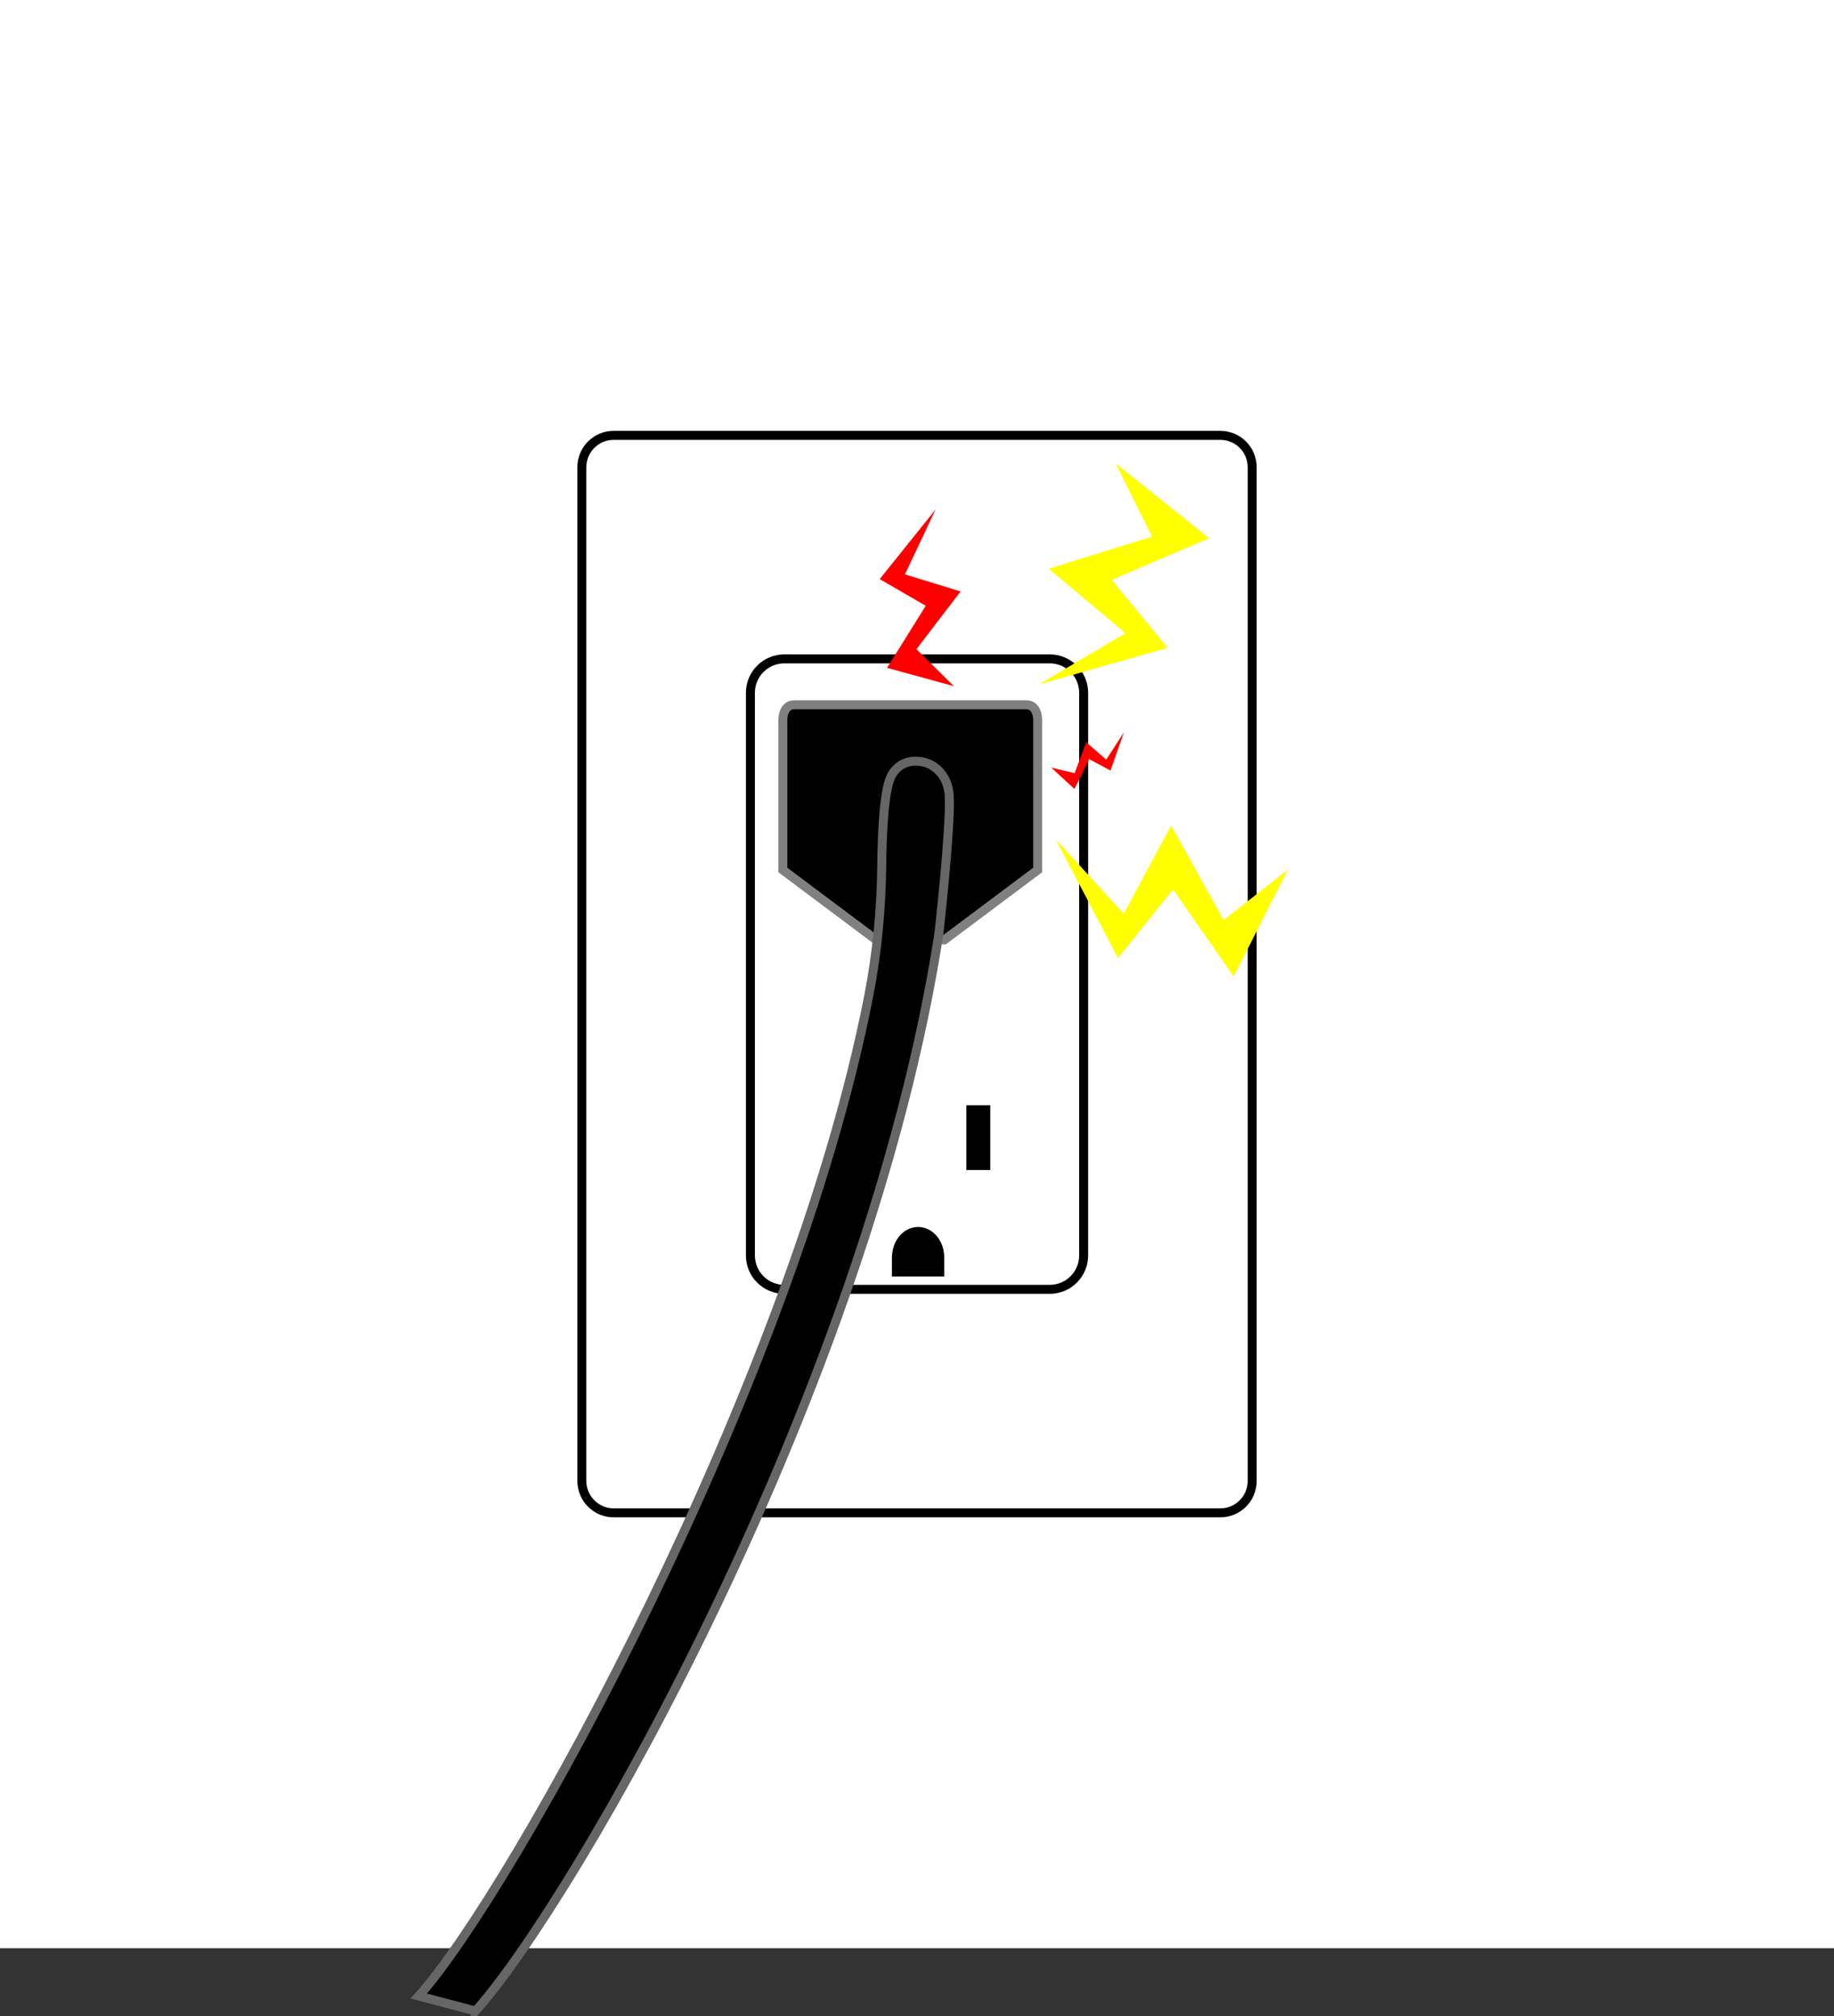
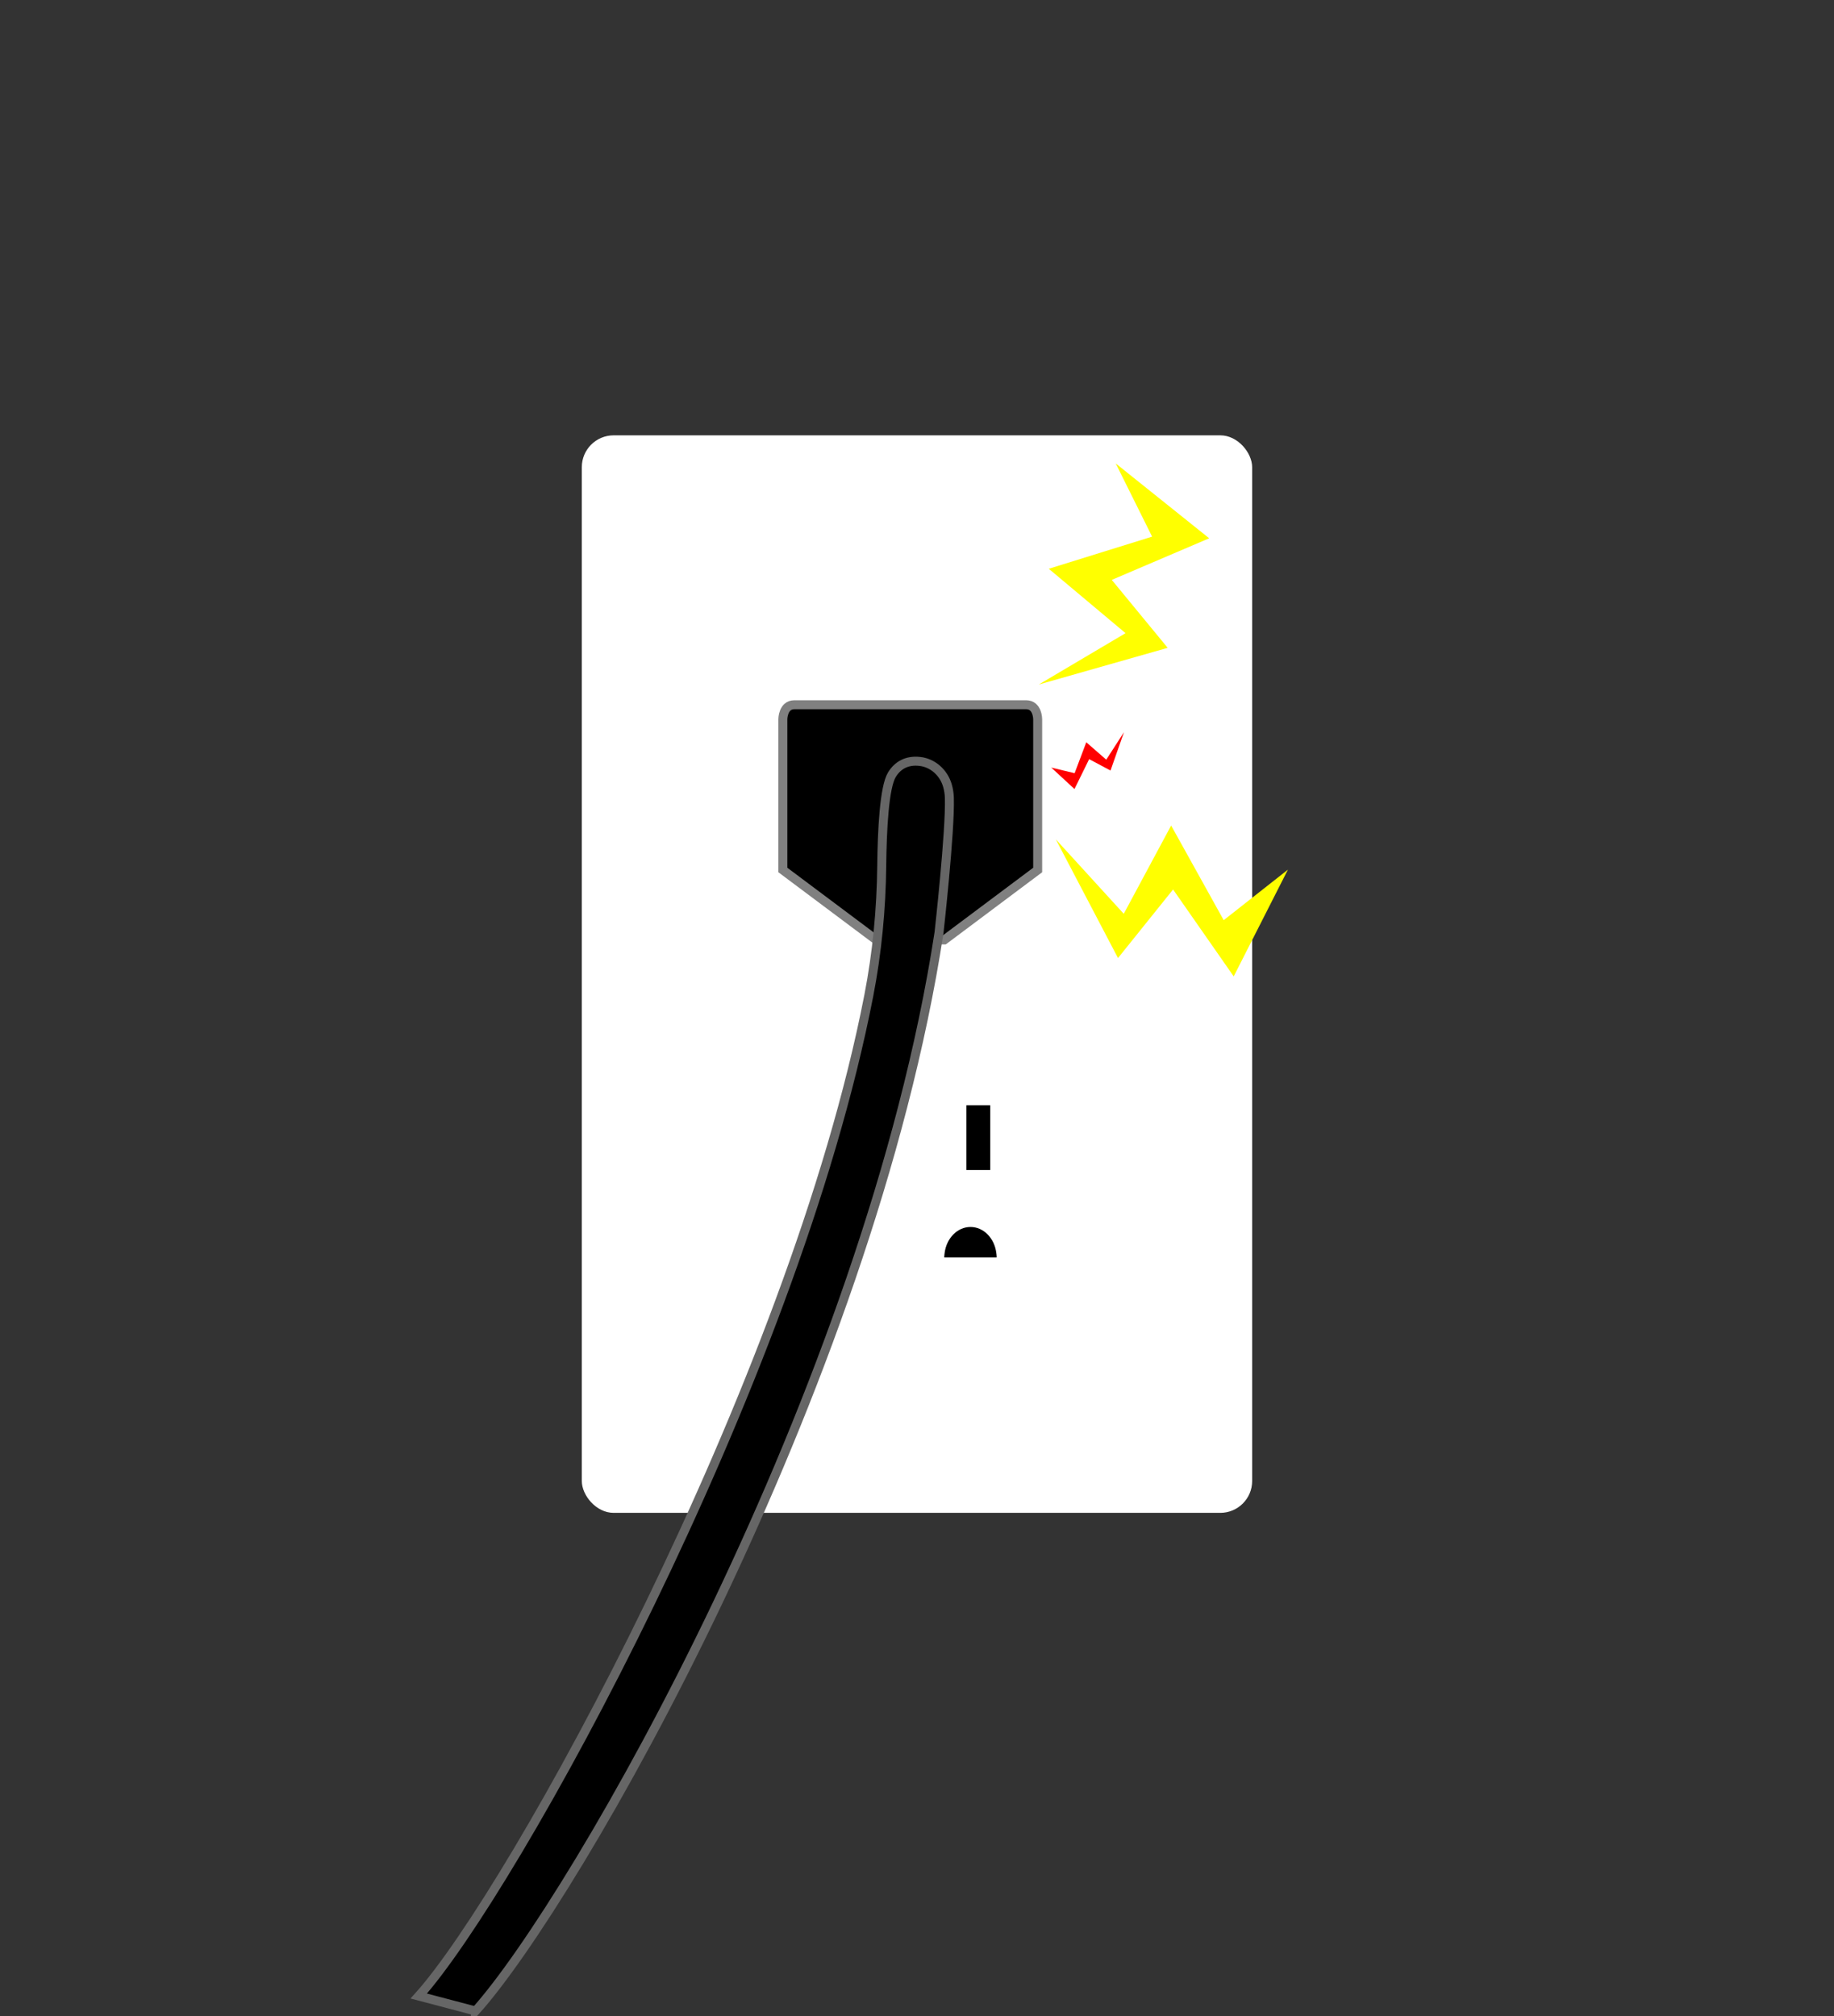
<svg xmlns="http://www.w3.org/2000/svg" viewBox="0 0 408.66 449.22">
  <rect x="0" y="0" width="408.66" height="449.22" fill="#333333" stroke="none" />
  <defs>
    <style>.cls-1{stroke:#666;}.cls-1,.cls-2{stroke-miterlimit:10;stroke-width:2px;}.cls-3{fill:#fff;}.cls-4{fill:#ff0;}.cls-5{fill:red;}.cls-2{stroke:gray;}</style>
  </defs>
  <g id="Background">
-     <rect class="cls-3" width="408.66" height="434.1" />
-   </g>
+     </g>
  <g id="Plug">
    <g id="Large_rectangle">
      <rect class="cls-3" x="129.64" y="97" width="149.37" height="240.09" rx="7.1" ry="7.1" />
-       <path d="M271.92,98c3.36,0,6.1,2.74,6.1,6.1v225.89c0,3.36-2.74,6.1-6.1,6.1h-135.17c-3.36,0-6.1-2.74-6.1-6.1V104.1c0-3.36,2.74-6.1,6.1-6.1h135.17M271.92,96h-135.17c-4.47,0-8.1,3.63-8.1,8.1v225.89c0,4.47,3.63,8.1,8.1,8.1h135.17c4.47,0,8.1-3.63,8.1-8.1V104.1c0-4.47-3.63-8.1-8.1-8.1h0Z" />
    </g>
    <g id="Small_rectangle">
      <rect class="cls-3" x="167.21" y="146.81" width="74.25" height="140.49" rx="7.55" ry="7.55" />
-       <path d="M233.91,147.81c3.61,0,6.55,2.94,6.55,6.55v125.38c0,3.61-2.94,6.55-6.55,6.55h-59.15c-3.61,0-6.55-2.94-6.55-6.55v-125.38c0-3.61,2.94-6.55,6.55-6.55h59.15M233.91,145.81h-59.15c-4.72,0-8.55,3.83-8.55,8.55v125.38c0,4.72,3.83,8.55,8.55,8.55h59.15c4.72,0,8.55-3.83,8.55-8.55v-125.38c0-4.72-3.83-8.55-8.55-8.55h0Z" />
    </g>
    <rect x="188.02" y="160.24" width="5.32" height="18.47" />
    <rect x="215.33" y="162.59" width="5.32" height="14.43" />
    <path d="M210.41,196.51v4.24h-11.67v-4.24c0-.35.02-.7.08-1.04.42-3.26,2.84-5.76,5.76-5.76s5.33,2.5,5.75,5.76c.06.34.08.69.08,1.04Z" />
-     <rect x="188.02" y="243.92" width="5.32" height="18.47" />
    <rect x="215.33" y="246.27" width="5.32" height="14.43" />
-     <path d="M210.41,280.19v4.24h-11.67v-4.24c0-.35.02-.7.08-1.04.42-3.26,2.84-5.76,5.76-5.76s5.33,2.5,5.75,5.76c.06.34.08.69.08,1.04Z" />
+     <path d="M210.41,280.19v4.24v-4.24c0-.35.02-.7.08-1.04.42-3.26,2.84-5.76,5.76-5.76s5.33,2.5,5.75,5.76c.06.34.08.69.08,1.04Z" />
  </g>
  <g id="sparks">
    <polygon class="cls-4" points="248.61 103.26 269.44 119.94 247.73 129.21 260.19 144.35 231.47 152.52 250.8 141.08 233.69 126.73 256.72 119.57 248.61 103.26" />
-     <polygon class="cls-5" points="212.57 152.9 197.66 148.81 206.28 134.98 196.02 129.03 208.48 113.51 201.64 127.99 214.05 131.79 204.21 144.65 212.57 152.9" />
    <polygon class="cls-4" points="286.98 193.77 274.9 217.56 261.39 198.19 249.12 213.47 235.26 187.02 250.4 203.61 260.96 183.94 272.67 205.03 286.98 193.77" />
    <polygon class="cls-5" points="234.25 171.03 239.42 175.81 242.69 169.15 247.45 171.69 250.45 163.14 246.5 169.27 242.05 165.39 239.45 172.28 234.25 171.03" />
  </g>
  <g id="Plug-2">
    <path id="Head_of_plug" class="cls-2" d="M210.41,209.43l20.81-15.58v-33.6s0-3.22-2.55-3.22h-51.68c-2.55,0-2.55,3.22-2.55,3.22v33.6s20.81,15.58,20.81,15.58h15.15Z" />
    <path id="Plug_cord" class="cls-1" d="M105.95,448.1c22.08-24.57,87.61-138.39,103.28-240.24,0,0,2.54-22.59,2.31-30.11-.03-.92-.17-1.83-.43-2.72h0c-.82-2.83-3.2-5.03-6.13-5.37s-4.97.88-6.24,2.95c-1.71,2.8-2.18,12.34-2.27,20.26-.1,9.72-1.03,19.41-2.88,28.95-16.88,86.8-79.51,199.82-100.28,222.93l12.64,3.33Z" />
  </g>
</svg>